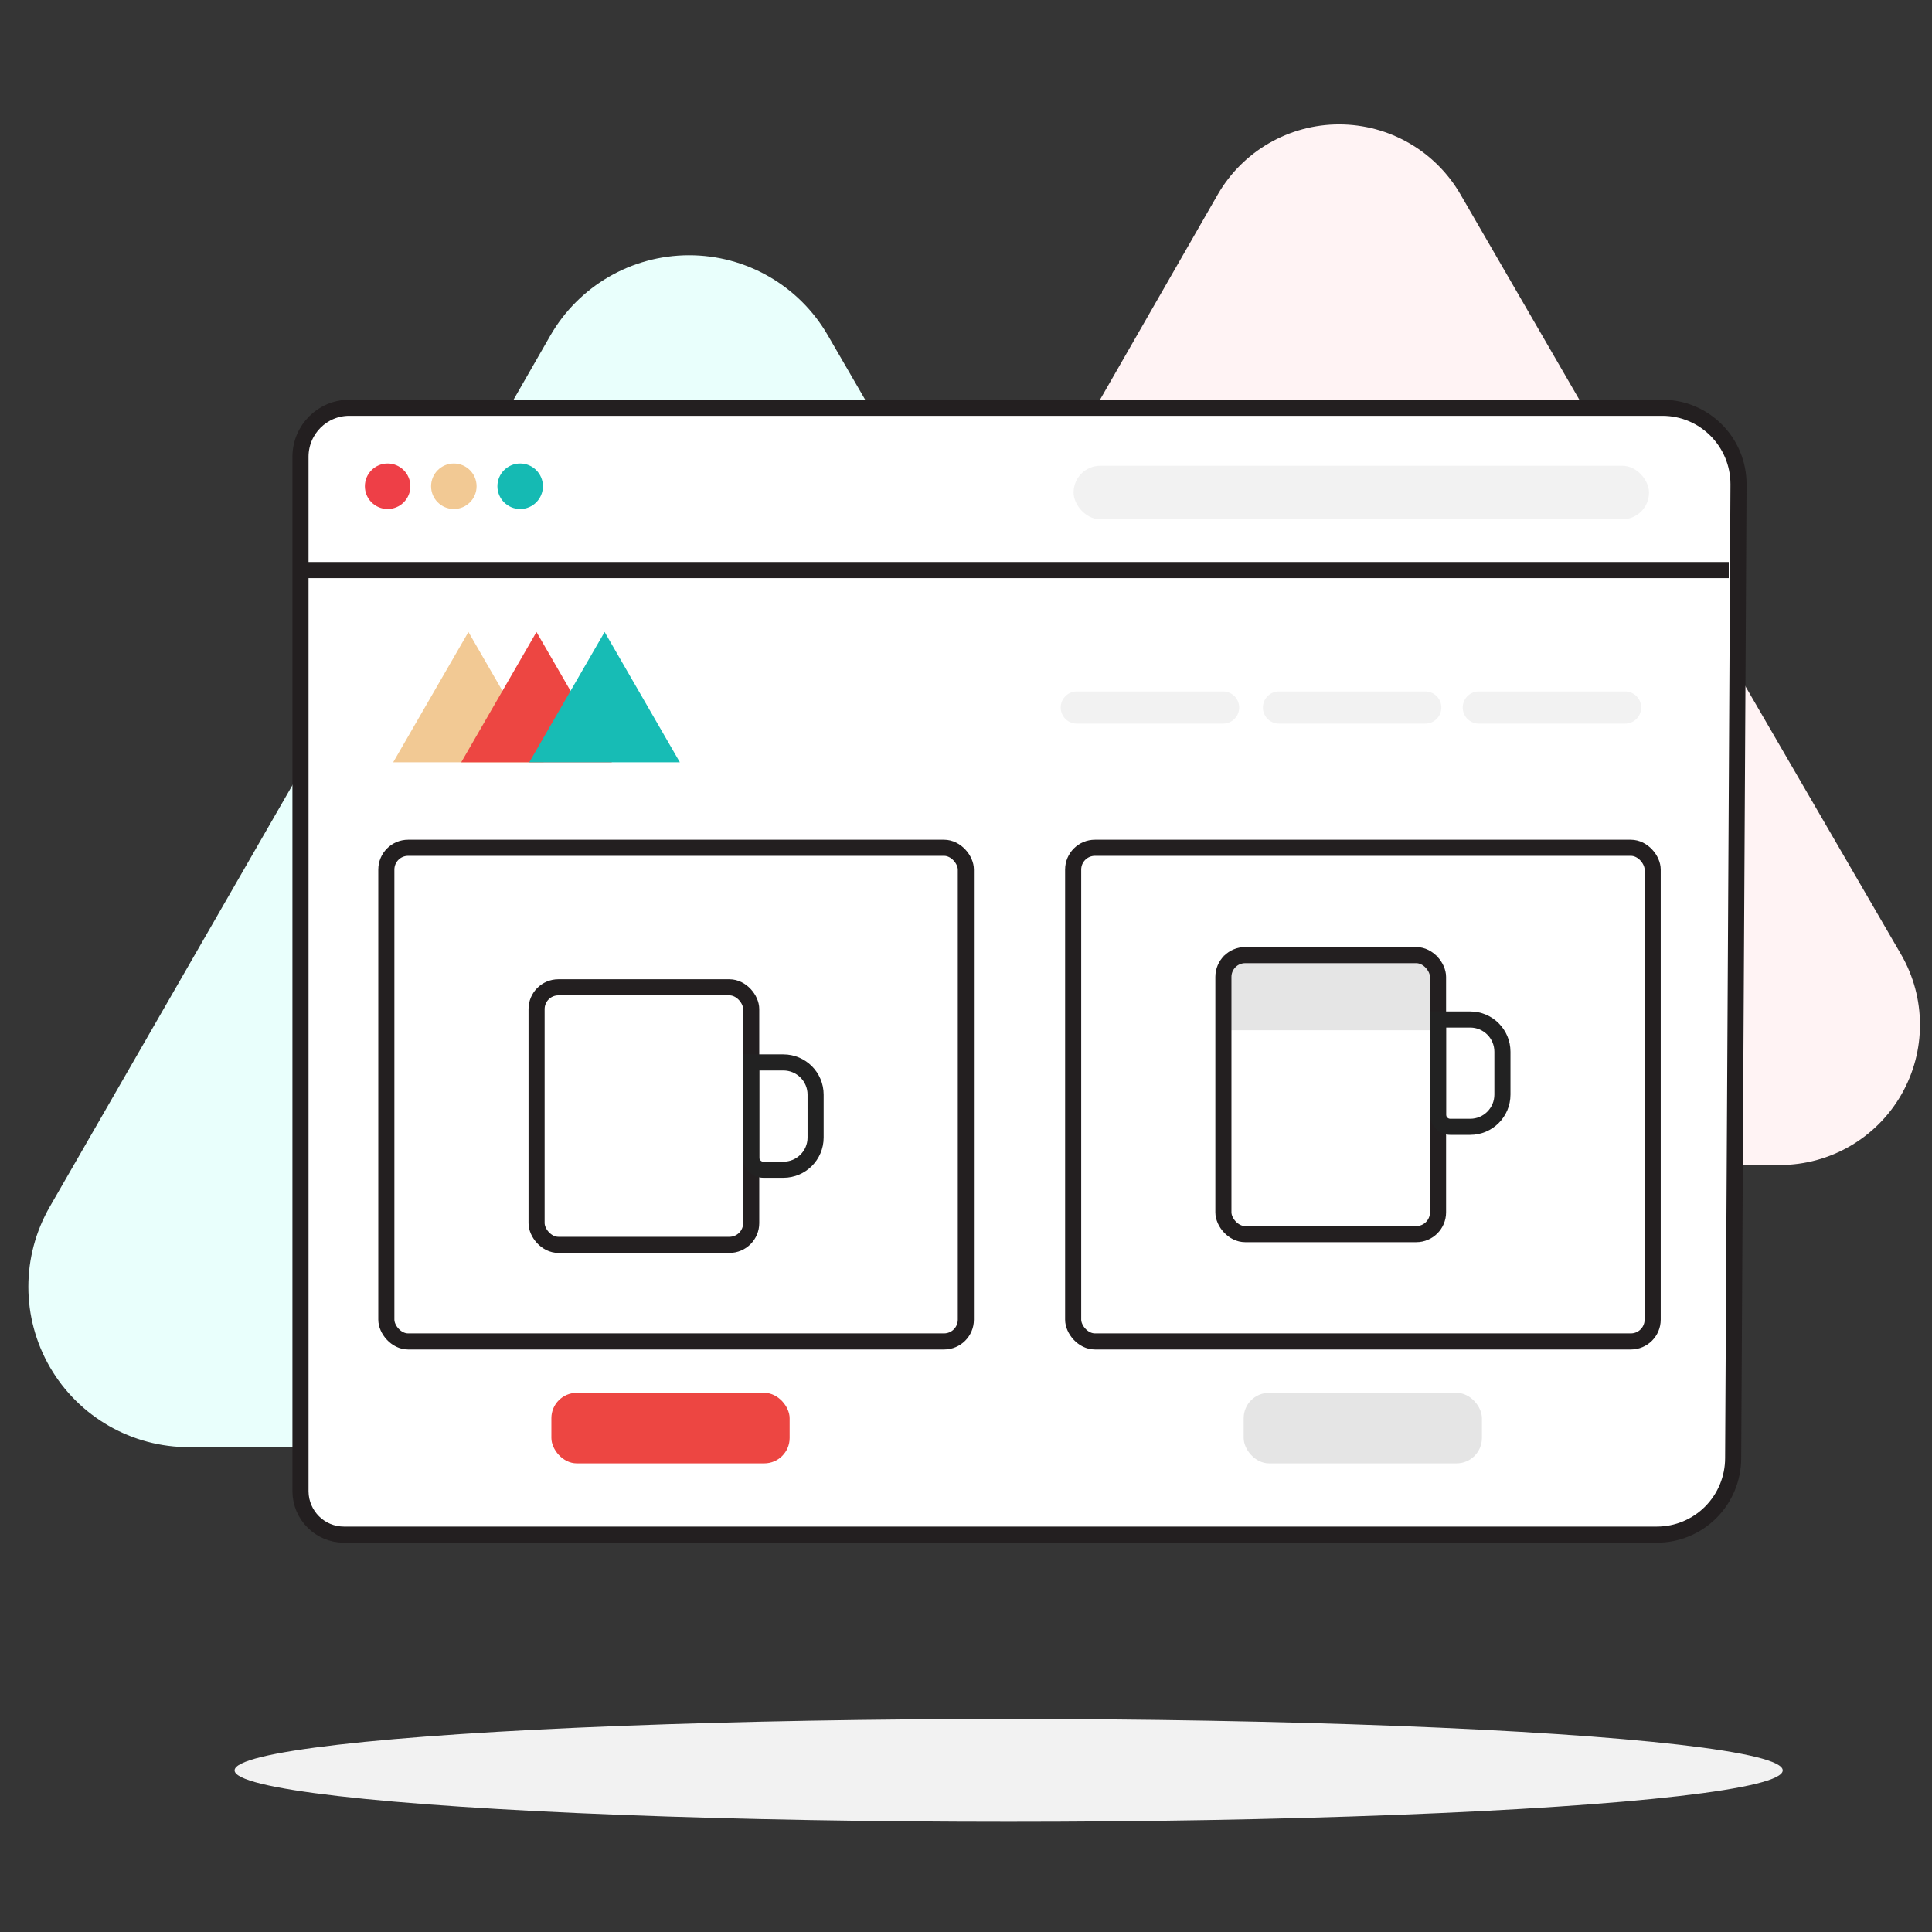
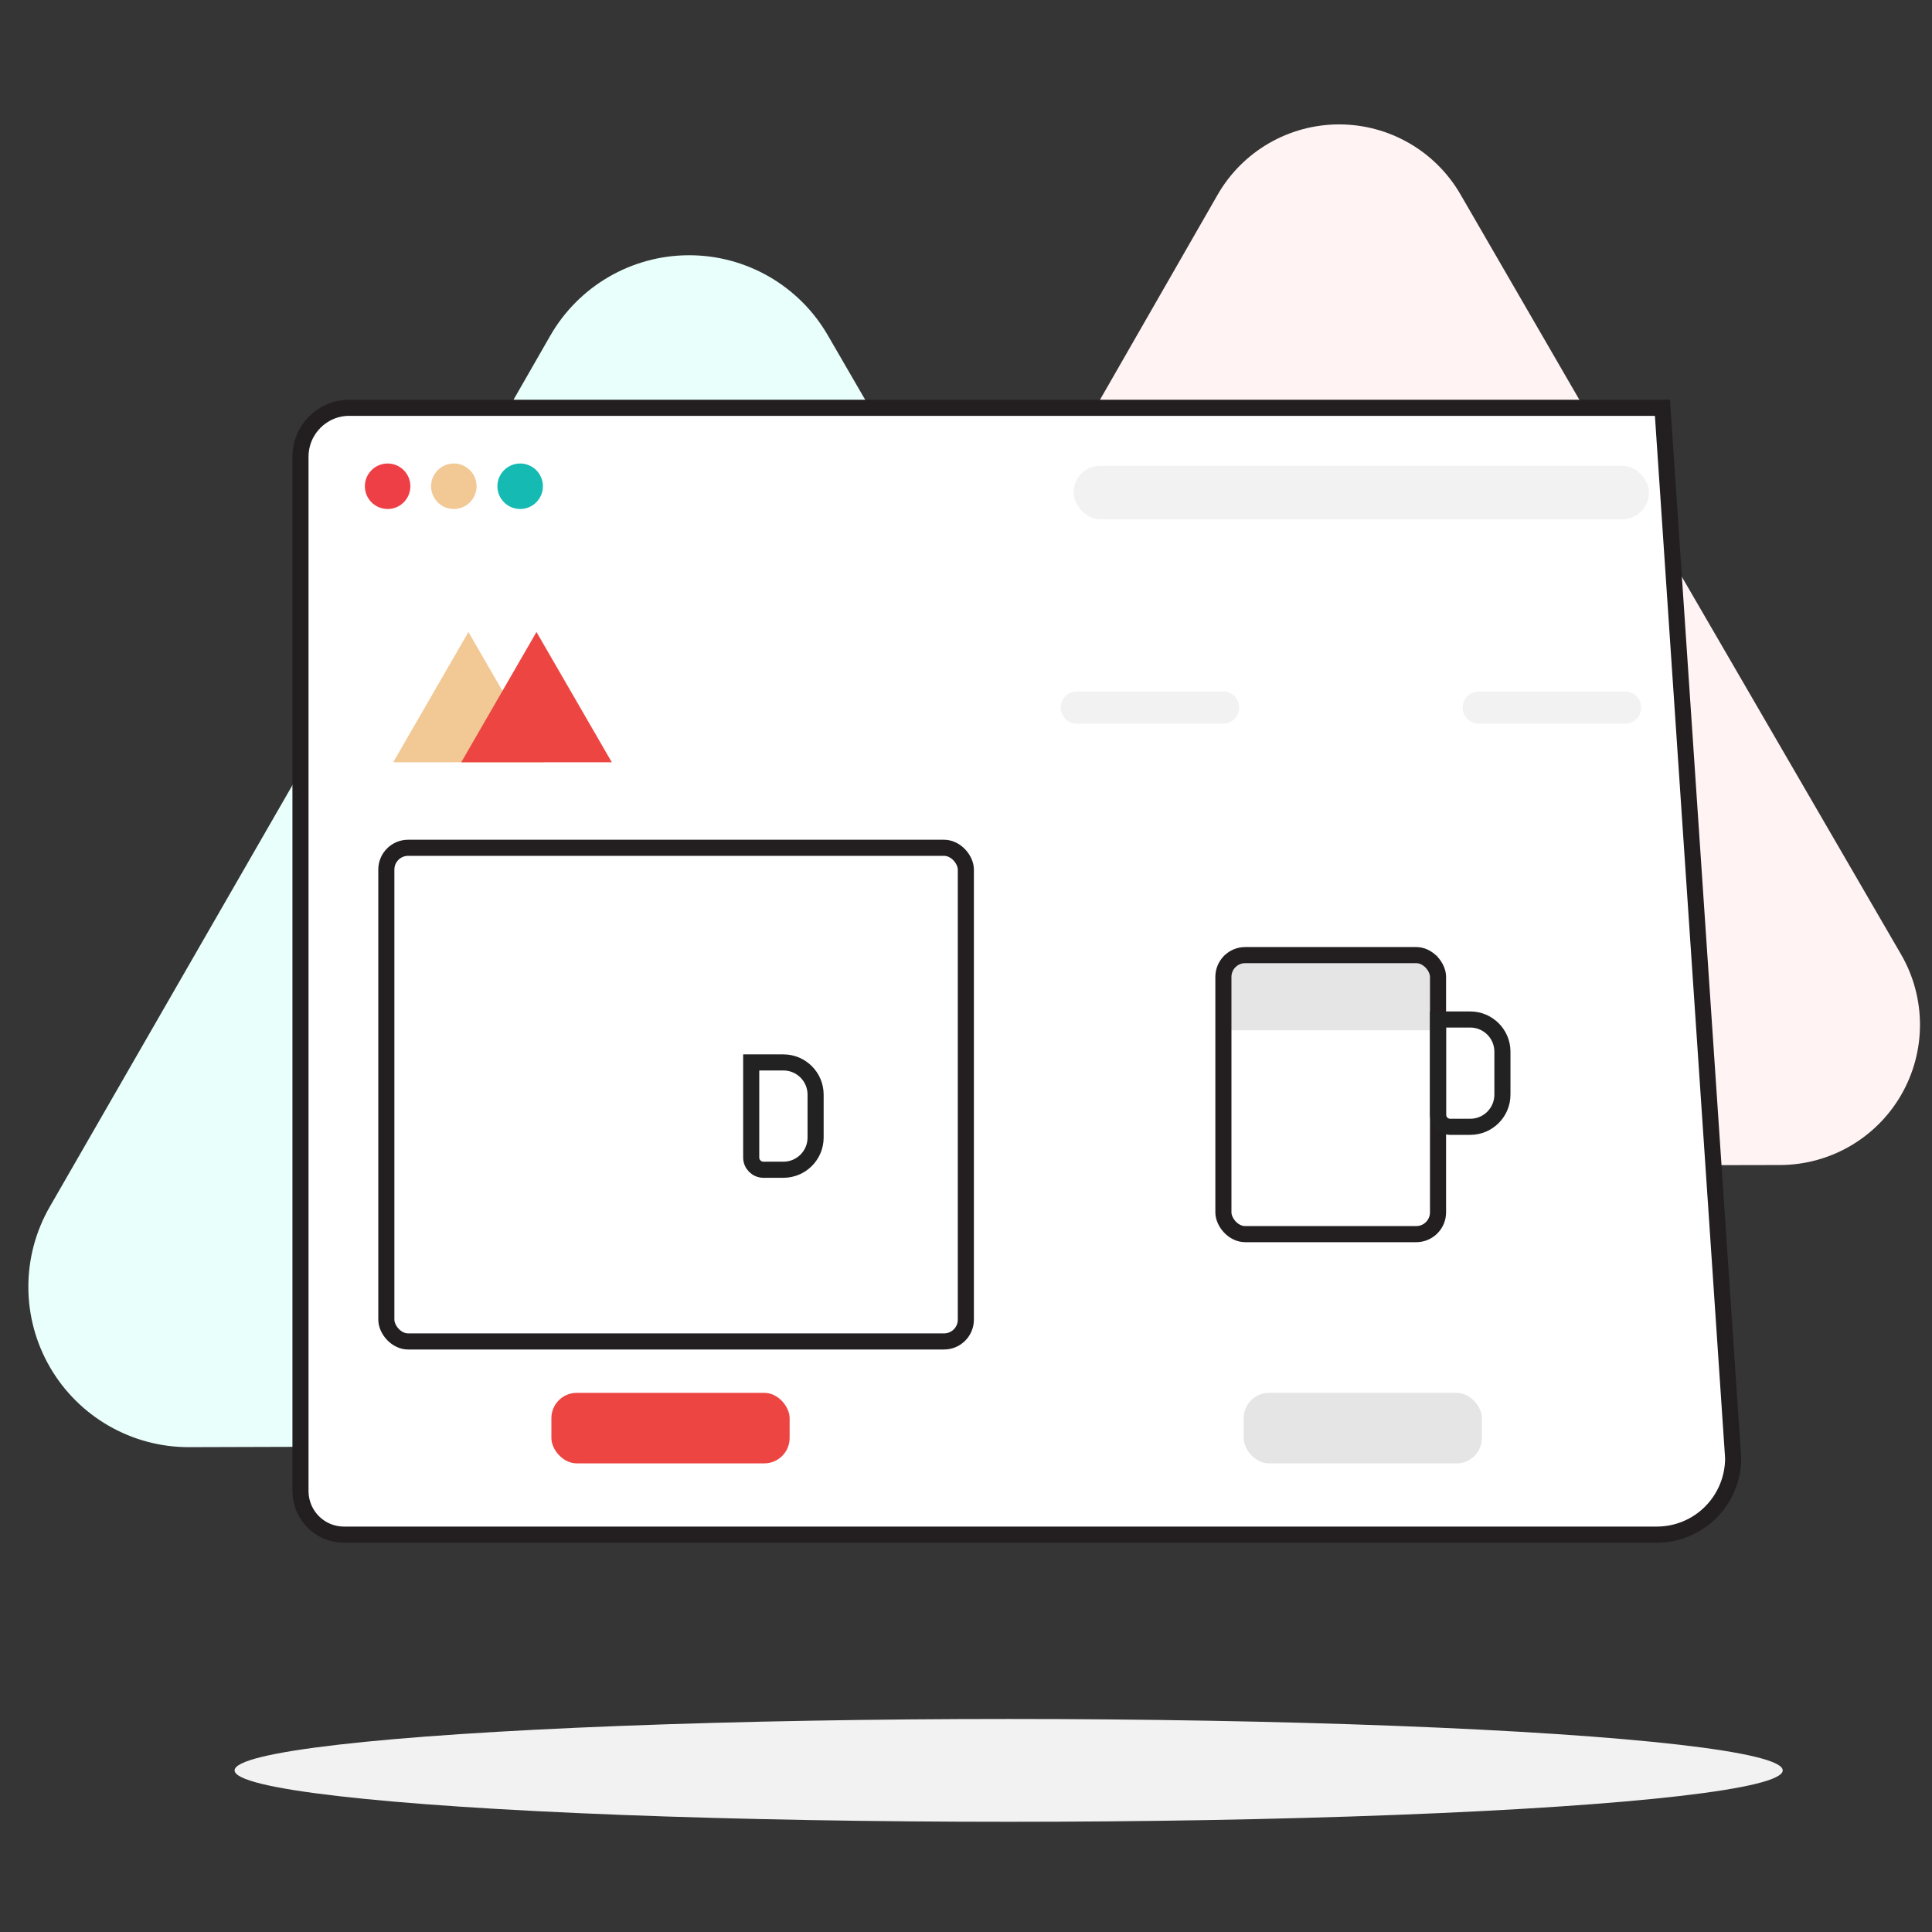
<svg xmlns="http://www.w3.org/2000/svg" width="496px" height="496px" viewBox="0 0 496 496" version="1.1">
  <rect x="0" y="0" width="496" height="496" fill="#333333" stroke="none" />
  <title>Group 21</title>
  <desc>Created with Sketch.</desc>
  <g id="Page-1" stroke="none" stroke-width="1" fill="none" fill-rule="evenodd">
    <g id="Group-21">
      <g id="Group-4">
        <rect id="Rectangle" fill-opacity="0.01" fill="#FFFFFF" x="0" y="0" width="496" height="496" />
        <g id="1" transform="translate(7.097, 31.893)">
          <ellipse id="Oval" fill="#F2F2F2" fill-rule="nonzero" cx="251.855" cy="422.617" rx="198.726" ry="13.197" />
          <path d="M205.404,54.149 C198.038,41.424 184.436,33.602 169.733,33.636 C155.03,33.67 141.464,41.555 134.157,54.314 L70.046,166.089 L5.714,277.864 C-1.668,290.627 -1.66,306.364 5.736,319.119 C13.132,331.875 26.786,339.7 41.53,339.634 L170.359,339.247 L299.353,339.027 C314.044,338.985 327.598,331.117 334.92,318.382 C342.242,305.646 342.222,289.974 334.867,277.257 L270.122,165.758 L205.404,54.149 Z" id="Path" fill="#E9FFFC" fill-rule="nonzero" />
          <path d="M367.873,18.057 C361.449,6.912 349.563,0.044 336.699,0.044 C323.835,0.044 311.949,6.912 305.525,18.057 L249.348,115.973 L193.172,213.752 C186.772,224.881 186.787,238.577 193.211,249.692 C199.635,260.807 211.494,267.658 224.332,267.67 L337.153,267.422 L449.92,267.201 C462.774,267.162 474.631,260.274 481.034,249.128 C487.436,237.982 487.412,224.269 480.97,213.146 L424.353,115.615 L367.873,18.057 Z" id="Path" fill="#FFF3F4" fill-rule="nonzero" />
-           <path d="M82.563,72.801 L419.698,72.801 C430.485,72.801 439.23,81.586 439.23,92.422 L437.855,342.439 C437.855,347.65 435.794,352.647 432.126,356.332 C428.458,360.017 423.483,362.087 418.295,362.087 L81.187,362.087 C75.087,362.087 70.121,357.16 70.046,351.033 L70.046,85.292 C70.091,78.38 75.682,72.801 82.563,72.801 Z" id="Path" stroke="#231F20" stroke-width="4.133" fill="#FFFFFF" fill-rule="nonzero" />
+           <path d="M82.563,72.801 L419.698,72.801 L437.855,342.439 C437.855,347.65 435.794,352.647 432.126,356.332 C428.458,360.017 423.483,362.087 418.295,362.087 L81.187,362.087 C75.087,362.087 70.121,357.16 70.046,351.033 L70.046,85.292 C70.091,78.38 75.682,72.801 82.563,72.801 Z" id="Path" stroke="#231F20" stroke-width="4.133" fill="#FFFFFF" fill-rule="nonzero" />
          <circle id="Oval" fill="#EE3F47" fill-rule="nonzero" cx="92.417" cy="92.941" r="5.841" />
          <circle id="Oval" fill="#F2C994" fill-rule="nonzero" cx="109.416" cy="92.941" r="5.841" />
          <circle id="Oval" fill="#15BAB3" fill-rule="nonzero" cx="126.443" cy="92.941" r="5.841" />
          <rect id="Rectangle" stroke="#231F20" stroke-width="4.133" fill="#FFFFFF" fill-rule="nonzero" x="92.087" y="185.76" width="148.776" height="126.735" rx="5.593" />
          <g id="Group-8" transform="translate(130.658, 221.577)" fill-rule="nonzero" stroke-width="4.133">
-             <rect id="Rectangle" stroke="#231F20" fill="#FFFFFF" x="0" y="0" width="55.102" height="66.123" rx="5.593" />
            <path d="M55.102,19.286 L63.367,19.286 C67.932,19.286 71.633,22.986 71.633,27.551 L71.633,38.572 C71.633,43.136 67.932,46.837 63.367,46.837 L58.243,46.837 C56.508,46.837 55.102,45.431 55.102,43.696 L55.102,19.286 L55.102,19.286 Z" id="Rectangle" stroke="#222222" />
          </g>
-           <rect id="Rectangle" stroke="#231F20" stroke-width="4.133" fill="#FFFFFF" fill-rule="nonzero" x="268.414" y="185.76" width="148.776" height="126.735" rx="5.593" />
-           <line x1="70.266" y1="114.458" x2="436.723" y2="114.458" id="Path" stroke="#231F20" stroke-width="4.133" fill="#FFFFFF" fill-rule="nonzero" />
          <rect id="Rectangle" fill="#F2F2F2" fill-rule="nonzero" x="268.524" y="87.679" width="147.729" height="13.748" rx="6.86" />
          <polygon id="Path" fill="#F2C994" fill-rule="nonzero" points="93.85 163.802 113.163 130.355 132.477 163.802" />
          <polygon id="Path" fill="#ED4642" fill-rule="nonzero" style="mix-blend-mode: multiply;" points="111.317 163.802 130.631 130.355 149.972 163.802" />
-           <polygon id="Path" fill="#17BCB5" fill-rule="nonzero" style="mix-blend-mode: multiply;" points="128.785 163.802 148.126 130.355 167.439 163.802" />
          <line x1="269.35" y1="149.751" x2="306.902" y2="149.751" id="Path" stroke="#F2F2F2" stroke-width="8.265" stroke-linecap="round" />
-           <line x1="321.257" y1="149.751" x2="358.809" y2="149.751" id="Path" stroke="#F2F2F2" stroke-width="8.265" stroke-linecap="round" />
          <line x1="372.557" y1="149.751" x2="410.109" y2="149.751" id="Path" stroke="#F2F2F2" stroke-width="8.265" stroke-linecap="round" />
          <rect id="Rectangle" fill="#E5E5E5" fill-rule="nonzero" x="312.192" y="325.692" width="61.163" height="18.101" rx="6.502" />
          <rect id="Rectangle" fill="#ED4642" fill-rule="nonzero" x="134.46" y="325.692" width="61.163" height="18.101" rx="6.502" />
          <g id="Group-9" transform="translate(306.985, 213.311)">
            <rect id="Rectangle" fill="#E5E5E5" x="0" y="0" width="55.102" height="19.286" />
            <g id="Group-8-Copy" fill-rule="nonzero" stroke-width="4.133">
              <rect id="Rectangle" stroke="#231F20" x="0" y="0" width="55.102" height="71.633" rx="5.593" />
              <path d="M55.102,16.531 L63.367,16.531 C67.932,16.531 71.633,20.231 71.633,24.796 L71.633,35.816 C71.633,40.381 67.932,44.082 63.367,44.082 L58.243,44.082 C56.508,44.082 55.102,42.676 55.102,40.941 L55.102,16.531 L55.102,16.531 Z" id="Rectangle" stroke="#222222" />
            </g>
          </g>
        </g>
      </g>
    </g>
  </g>
</svg>